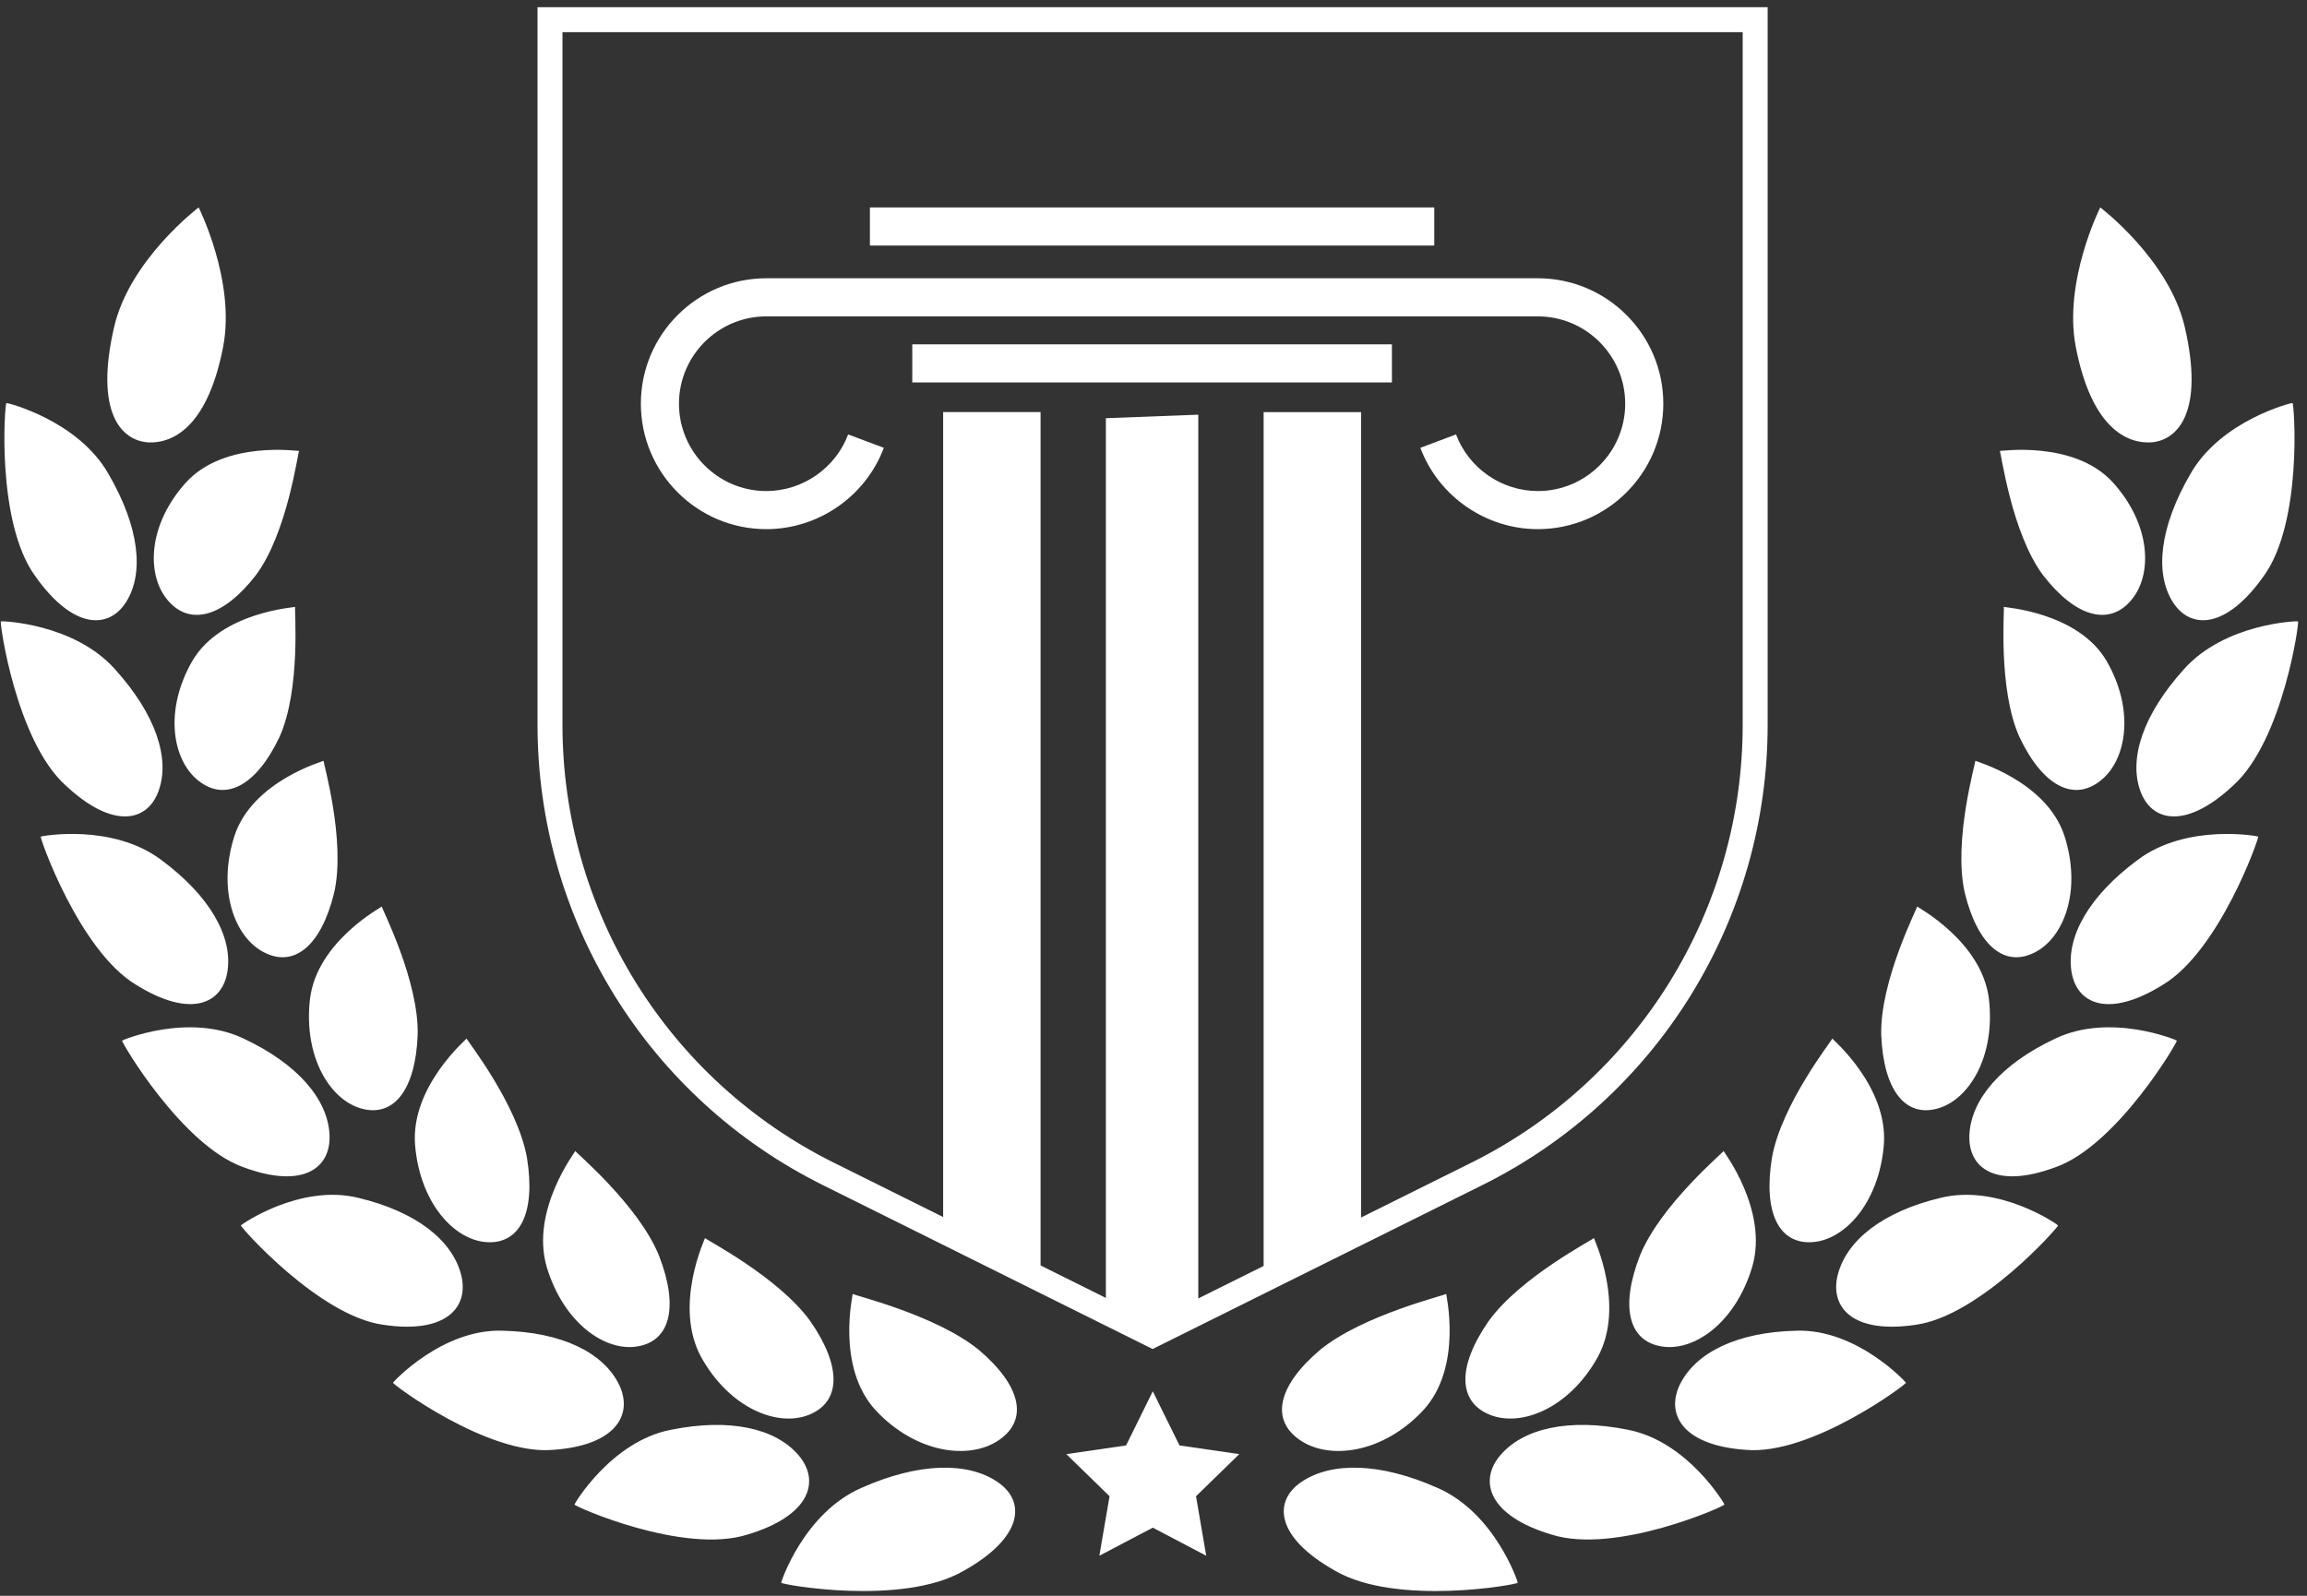
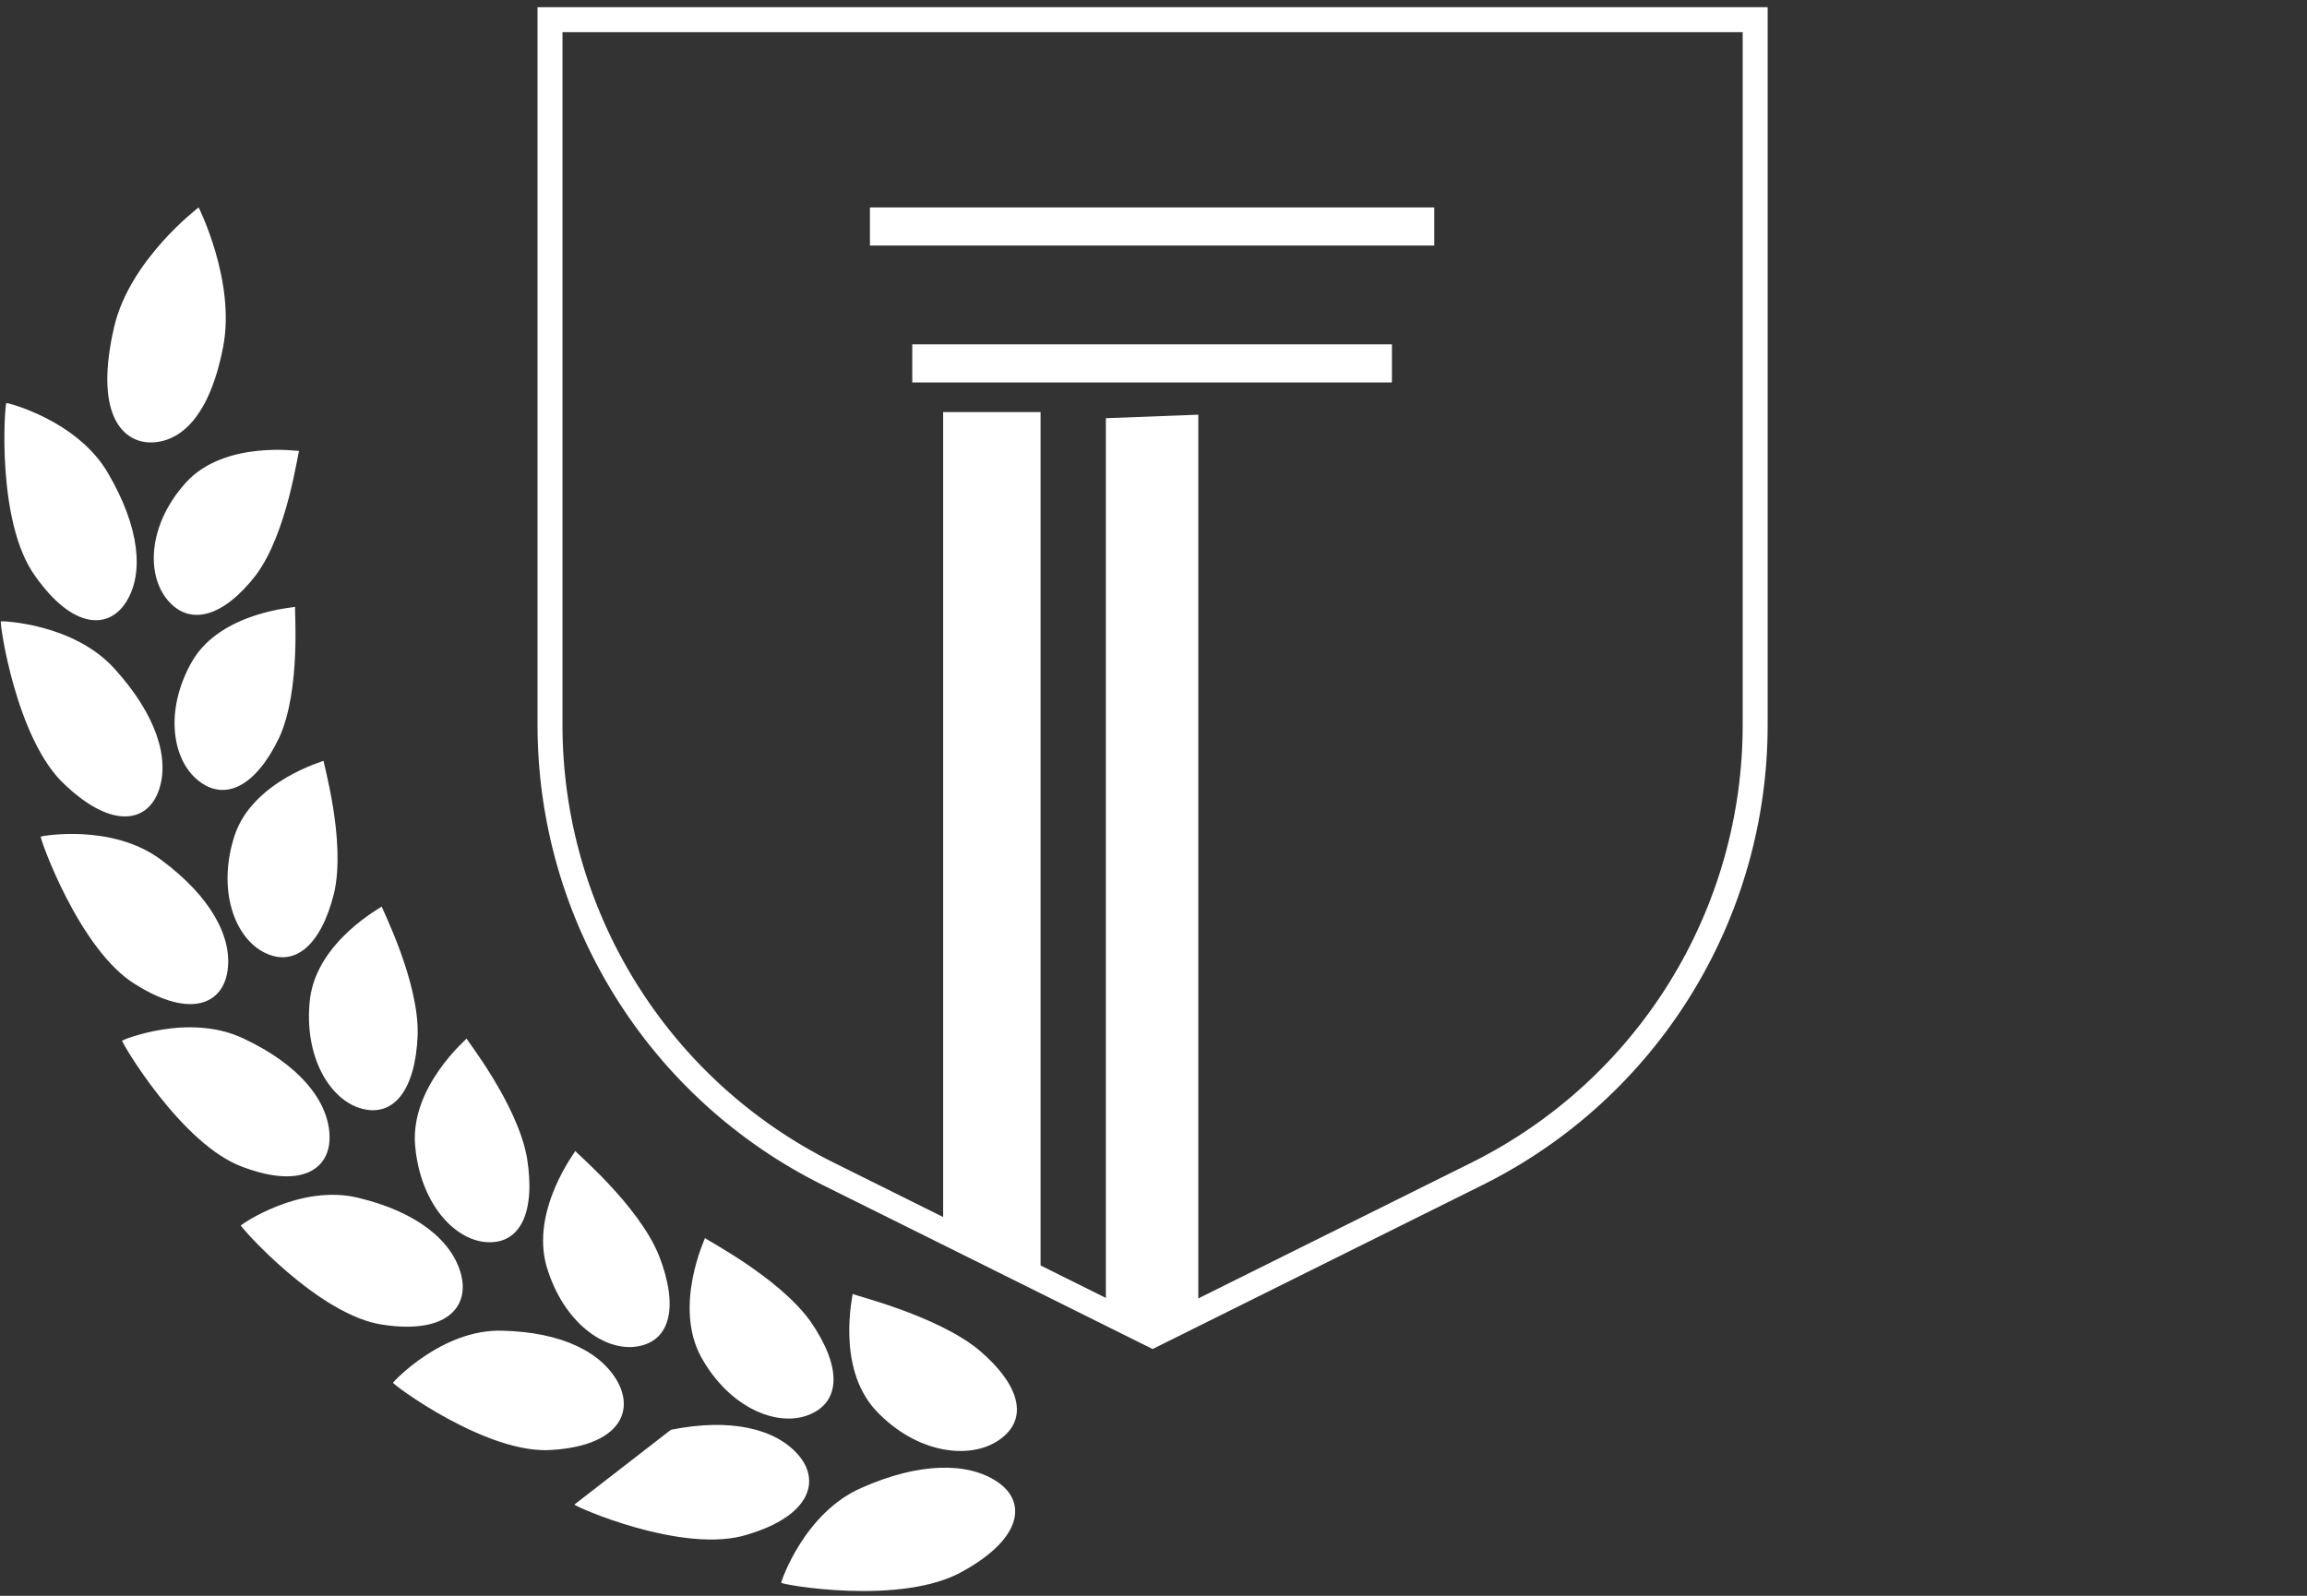
<svg xmlns="http://www.w3.org/2000/svg" width="198" height="137" viewBox="0 0 198 137" fill="none">
  <rect x="0" y="0" width="198" height="137" fill="#333333" stroke="none" />
  <path d="M119.462 29.561H78.297V32.833H119.462V29.561Z" fill="white" />
  <path d="M123.097 17.808H74.662V21.08H123.097V17.808Z" fill="white" />
-   <path d="M65.772 23.889C59.834 23.889 55.003 28.72 55.003 34.658C55.003 40.596 59.834 45.427 65.772 45.427C70.234 45.427 74.287 42.621 75.856 38.445L72.793 37.295C71.701 40.202 68.879 42.156 65.772 42.156C61.638 42.156 58.274 38.793 58.274 34.658C58.274 30.524 61.637 27.161 65.772 27.161H131.986C136.12 27.161 139.484 30.524 139.484 34.658C139.484 38.792 136.121 42.156 131.986 42.156C128.879 42.156 126.057 40.203 124.965 37.295L121.902 38.445C123.471 42.621 127.523 45.427 131.986 45.427C137.924 45.427 142.755 40.596 142.755 34.658C142.755 28.72 137.924 23.889 131.986 23.889H65.772Z" fill="white" />
  <path d="M94.913 113.119C95.965 112.746 97.032 114.52 98.105 114.213C98.775 114.022 99.447 113.844 100.119 113.681C101.059 113.453 101.967 113.231 102.845 113.015V35.6L94.912 35.901V113.119H94.913Z" fill="white" />
-   <path d="M108.452 35.378C108.452 35.828 108.452 53.873 108.452 67.801C108.452 73.17 108.452 77.928 108.452 80.829V109.879L116.813 105.721V78.65C116.813 75.725 116.813 70.369 116.813 64.399C116.813 51.574 116.813 35.909 116.813 35.379H108.452V35.378Z" fill="white" />
  <path d="M80.946 74.697V91.898V105.678L89.307 109.836V86.814C89.307 83.549 89.307 78.661 89.307 73.178C89.307 57.348 89.307 36.54 89.307 35.378H80.946V74.697Z" fill="white" />
  <path d="M98.922 115.813L70.6 101.729C63.246 98.072 57.072 92.448 52.746 85.467C48.42 78.485 46.134 70.453 46.134 62.239V0.619H151.71V62.239C151.71 70.453 149.423 78.485 145.098 85.467C140.772 92.449 134.598 98.072 127.244 101.729L98.922 115.813ZM48.275 2.759V62.238C48.275 70.053 50.451 77.695 54.566 84.338C58.682 90.981 64.556 96.332 71.553 99.811L98.921 113.42L126.289 99.811C133.286 96.331 139.16 90.981 143.276 84.338C147.392 77.695 149.567 70.053 149.567 62.238V2.759H48.275Z" fill="white" />
-   <path d="M69.551 113.429C66.812 109.613 60.489 106.379 60.508 106.282C60.549 106.275 57.75 112.08 60.189 116.527C62.664 120.955 66.784 122.534 69.438 121.457C72.158 120.362 72.276 117.362 69.551 113.429ZM14.394 51.526C16.266 53.755 19.145 53.022 21.964 49.374C24.681 45.742 25.573 38.739 25.673 38.713C25.693 38.752 19.33 37.763 15.989 41.391C12.676 45.033 12.542 49.349 14.394 51.526ZM16.502 56.75C14.057 61.004 14.8 65.281 17.041 67.029C19.314 68.832 21.959 67.516 23.961 63.327C25.864 59.187 25.245 52.147 25.332 52.101C25.362 52.142 18.984 52.504 16.502 56.75ZM85.719 123.641C88.274 121.913 87.678 118.992 83.986 115.868C80.27 112.853 73.179 111.183 73.183 111.078C73.227 111.055 71.706 117.353 75.173 121.093C78.67 124.814 83.238 125.34 85.719 123.641ZM0.078 53.342C-0.064 53.312 1.359 63.55 5.603 67.398C9.691 71.248 12.661 70.56 13.615 67.892C14.595 65.159 13.427 61.395 9.873 57.458C6.336 53.487 0.096 53.301 0.078 53.342ZM3.499 71.821C3.366 71.821 6.792 81.605 11.661 84.532C16.375 87.475 19.122 86.181 19.529 83.342C19.951 80.435 18.077 76.963 13.836 73.821C9.616 70.651 3.514 71.781 3.499 71.821ZM56.553 107.78C54.779 103.423 49.35 98.898 49.378 98.812C49.422 98.812 45.507 103.876 46.916 108.742C48.367 113.602 51.95 116.055 54.701 115.59C57.519 115.135 58.281 112.22 56.553 107.78ZM9.307 40.681C6.678 36.068 0.584 34.562 0.552 34.598C0.41 34.545 -0.366 44.847 3.043 49.486C6.294 54.077 9.366 54.041 10.848 51.644C12.366 49.198 11.98 45.279 9.307 40.681ZM67.046 135.873C66.944 136.019 77.431 137.918 82.696 134.861C87.858 131.977 88.066 128.861 85.586 127.206C83.051 125.505 78.875 125.535 73.941 127.731C68.993 129.882 67.019 135.835 67.046 135.873ZM33.73 118.706C33.614 118.787 41.865 124.964 47.458 124.469C52.945 124.093 54.406 121.362 53.084 118.772C51.726 116.124 48.238 114.347 43.084 114.24C37.937 114.093 33.721 118.662 33.73 118.706ZM49.304 129.162C49.194 129.276 58.665 133.5 64.16 131.738C69.563 130.123 70.43 127.131 68.524 124.916C66.576 122.646 62.698 121.715 57.583 122.746C52.461 123.738 49.285 129.121 49.304 129.162ZM19.155 29.753C20.23 24.127 17.049 17.807 17.049 17.807C17.049 17.807 11.141 22.277 9.799 28.06C8.104 35.366 10.382 37.811 12.695 37.976C15.139 38.103 17.91 36.237 19.155 29.753ZM45.231 99.414C44.422 94.785 40.012 89.237 40.047 89.159C40.091 89.174 35.226 93.26 35.624 98.299C36.049 103.336 39.033 106.493 41.803 106.639C44.626 106.8 45.987 104.116 45.231 99.414ZM20.675 105.198C20.55 105.252 27.398 113.011 32.919 113.735C38.326 114.542 40.308 112.201 39.566 109.393C38.805 106.511 35.782 104.037 30.756 102.834C25.735 101.601 20.671 105.151 20.675 105.198ZM10.482 89.336C10.353 89.364 15.588 98.317 20.875 100.198C26.03 102.124 28.445 100.269 28.279 97.375C28.12 94.418 25.625 91.373 20.904 89.159C16.191 86.91 10.492 89.291 10.482 89.336ZM22.681 81.769C25.242 83.078 27.55 81.221 28.672 76.673C29.711 72.17 27.704 65.366 27.776 65.316C27.812 65.336 21.695 67.028 20.134 71.726C18.605 76.451 20.17 80.514 22.681 81.769ZM35.847 88.873C35.978 84.205 32.712 77.894 32.768 77.825C32.806 77.851 27.203 80.799 26.603 85.77C26.037 90.757 28.347 94.448 31.035 95.174C33.778 95.923 35.651 93.606 35.847 88.873Z" fill="white" />
-   <path d="M127.867 121.456C130.521 122.533 134.642 120.954 137.117 116.526C139.556 112.08 136.758 106.275 136.798 106.281C136.817 106.378 130.494 109.612 127.755 113.428C125.03 117.362 125.149 120.362 127.867 121.456ZM181.317 41.391C177.977 37.763 171.613 38.752 171.633 38.713C171.734 38.739 172.625 45.742 175.342 49.374C178.161 53.022 181.04 53.755 182.912 51.526C184.765 49.349 184.63 45.033 181.317 41.391ZM171.975 52.101C172.062 52.147 171.443 59.187 173.346 63.327C175.348 67.516 177.993 68.832 180.266 67.029C182.507 65.281 183.25 61.004 180.805 56.75C178.322 52.504 171.945 52.142 171.975 52.101ZM122.132 121.093C125.599 117.353 124.079 111.055 124.122 111.078C124.126 111.184 117.035 112.853 113.319 115.868C109.627 118.992 109.031 121.913 111.586 123.641C114.068 125.34 118.637 124.814 122.132 121.093ZM187.433 57.458C183.879 61.395 182.711 65.159 183.691 67.892C184.645 70.56 187.615 71.247 191.703 67.398C195.947 63.55 197.37 53.312 197.228 53.342C197.21 53.301 190.971 53.487 187.433 57.458ZM183.47 73.822C179.23 76.964 177.355 80.436 177.777 83.343C178.184 86.182 180.931 87.476 185.645 84.533C190.514 81.606 193.94 71.822 193.807 71.822C193.792 71.781 187.69 70.651 183.47 73.822ZM142.606 115.59C145.357 116.056 148.94 113.603 150.391 108.742C151.8 103.876 147.885 98.812 147.928 98.812C147.957 98.898 142.527 103.422 140.753 107.78C139.025 112.22 139.787 115.135 142.606 115.59ZM186.458 51.643C187.94 54.04 191.013 54.076 194.263 49.485C197.671 44.846 196.896 34.544 196.754 34.597C196.721 34.561 190.627 36.067 187.999 40.68C185.327 45.279 184.94 49.198 186.458 51.643ZM123.366 127.731C118.432 125.535 114.255 125.504 111.721 127.206C109.241 128.861 109.449 131.977 114.611 134.861C119.876 137.918 130.363 136.019 130.261 135.873C130.287 135.835 128.314 129.882 123.366 127.731ZM154.222 114.24C149.068 114.347 145.581 116.123 144.223 118.772C142.901 121.362 144.362 124.094 149.849 124.469C155.442 124.964 163.693 118.787 163.577 118.706C163.585 118.662 159.37 114.093 154.222 114.24ZM139.723 122.745C134.608 121.714 130.73 122.646 128.782 124.915C126.876 127.13 127.743 130.122 133.146 131.737C138.641 133.499 148.113 129.275 148.002 129.161C148.021 129.121 144.846 123.738 139.723 122.745ZM184.611 37.977C186.924 37.812 189.201 35.367 187.507 28.061C186.165 22.278 180.257 17.808 180.257 17.808C180.257 17.808 177.076 24.127 178.151 29.754C179.397 36.237 182.167 38.103 184.611 37.977ZM155.503 106.639C158.273 106.493 161.257 103.336 161.682 98.299C162.081 93.26 157.216 89.174 157.259 89.159C157.294 89.238 152.884 94.786 152.075 99.414C151.32 104.116 152.681 106.8 155.503 106.639ZM166.55 102.835C161.524 104.038 158.501 106.512 157.74 109.394C156.998 112.202 158.98 114.542 164.387 113.736C169.908 113.012 176.757 105.253 176.631 105.199C176.636 105.151 171.572 101.601 166.55 102.835ZM176.403 89.159C171.682 91.374 169.187 94.418 169.028 97.375C168.862 100.269 171.277 102.124 176.432 100.198C181.719 98.317 186.954 89.364 186.825 89.336C186.815 89.291 181.115 86.91 176.403 89.159ZM177.172 71.726C175.611 67.028 169.495 65.336 169.53 65.316C169.602 65.366 167.596 72.17 168.634 76.673C169.756 81.222 172.064 83.078 174.625 81.769C177.136 80.514 178.702 76.451 177.172 71.726ZM166.271 95.173C168.959 94.447 171.269 90.756 170.703 85.769C170.103 80.798 164.5 77.85 164.538 77.824C164.594 77.893 161.328 84.204 161.459 88.872C161.655 93.606 163.528 95.923 166.271 95.173Z" fill="white" />
-   <path d="M98.939 119.444L101.232 124.091L106.36 124.836L102.649 128.453L103.525 133.56L98.939 131.148L94.352 133.56L95.228 128.453L91.518 124.836L96.646 124.091L98.939 119.444Z" fill="white" />
+   <path d="M69.551 113.429C66.812 109.613 60.489 106.379 60.508 106.282C60.549 106.275 57.75 112.08 60.189 116.527C62.664 120.955 66.784 122.534 69.438 121.457C72.158 120.362 72.276 117.362 69.551 113.429ZM14.394 51.526C16.266 53.755 19.145 53.022 21.964 49.374C24.681 45.742 25.573 38.739 25.673 38.713C25.693 38.752 19.33 37.763 15.989 41.391C12.676 45.033 12.542 49.349 14.394 51.526ZM16.502 56.75C14.057 61.004 14.8 65.281 17.041 67.029C19.314 68.832 21.959 67.516 23.961 63.327C25.864 59.187 25.245 52.147 25.332 52.101C25.362 52.142 18.984 52.504 16.502 56.75ZM85.719 123.641C88.274 121.913 87.678 118.992 83.986 115.868C80.27 112.853 73.179 111.183 73.183 111.078C73.227 111.055 71.706 117.353 75.173 121.093C78.67 124.814 83.238 125.34 85.719 123.641ZM0.078 53.342C-0.064 53.312 1.359 63.55 5.603 67.398C9.691 71.248 12.661 70.56 13.615 67.892C14.595 65.159 13.427 61.395 9.873 57.458C6.336 53.487 0.096 53.301 0.078 53.342ZM3.499 71.821C3.366 71.821 6.792 81.605 11.661 84.532C16.375 87.475 19.122 86.181 19.529 83.342C19.951 80.435 18.077 76.963 13.836 73.821C9.616 70.651 3.514 71.781 3.499 71.821ZM56.553 107.78C54.779 103.423 49.35 98.898 49.378 98.812C49.422 98.812 45.507 103.876 46.916 108.742C48.367 113.602 51.95 116.055 54.701 115.59C57.519 115.135 58.281 112.22 56.553 107.78ZM9.307 40.681C6.678 36.068 0.584 34.562 0.552 34.598C0.41 34.545 -0.366 44.847 3.043 49.486C6.294 54.077 9.366 54.041 10.848 51.644C12.366 49.198 11.98 45.279 9.307 40.681ZM67.046 135.873C66.944 136.019 77.431 137.918 82.696 134.861C87.858 131.977 88.066 128.861 85.586 127.206C83.051 125.505 78.875 125.535 73.941 127.731C68.993 129.882 67.019 135.835 67.046 135.873ZM33.73 118.706C33.614 118.787 41.865 124.964 47.458 124.469C52.945 124.093 54.406 121.362 53.084 118.772C51.726 116.124 48.238 114.347 43.084 114.24C37.937 114.093 33.721 118.662 33.73 118.706ZM49.304 129.162C49.194 129.276 58.665 133.5 64.16 131.738C69.563 130.123 70.43 127.131 68.524 124.916C66.576 122.646 62.698 121.715 57.583 122.746ZM19.155 29.753C20.23 24.127 17.049 17.807 17.049 17.807C17.049 17.807 11.141 22.277 9.799 28.06C8.104 35.366 10.382 37.811 12.695 37.976C15.139 38.103 17.91 36.237 19.155 29.753ZM45.231 99.414C44.422 94.785 40.012 89.237 40.047 89.159C40.091 89.174 35.226 93.26 35.624 98.299C36.049 103.336 39.033 106.493 41.803 106.639C44.626 106.8 45.987 104.116 45.231 99.414ZM20.675 105.198C20.55 105.252 27.398 113.011 32.919 113.735C38.326 114.542 40.308 112.201 39.566 109.393C38.805 106.511 35.782 104.037 30.756 102.834C25.735 101.601 20.671 105.151 20.675 105.198ZM10.482 89.336C10.353 89.364 15.588 98.317 20.875 100.198C26.03 102.124 28.445 100.269 28.279 97.375C28.12 94.418 25.625 91.373 20.904 89.159C16.191 86.91 10.492 89.291 10.482 89.336ZM22.681 81.769C25.242 83.078 27.55 81.221 28.672 76.673C29.711 72.17 27.704 65.366 27.776 65.316C27.812 65.336 21.695 67.028 20.134 71.726C18.605 76.451 20.17 80.514 22.681 81.769ZM35.847 88.873C35.978 84.205 32.712 77.894 32.768 77.825C32.806 77.851 27.203 80.799 26.603 85.77C26.037 90.757 28.347 94.448 31.035 95.174C33.778 95.923 35.651 93.606 35.847 88.873Z" fill="white" />
</svg>